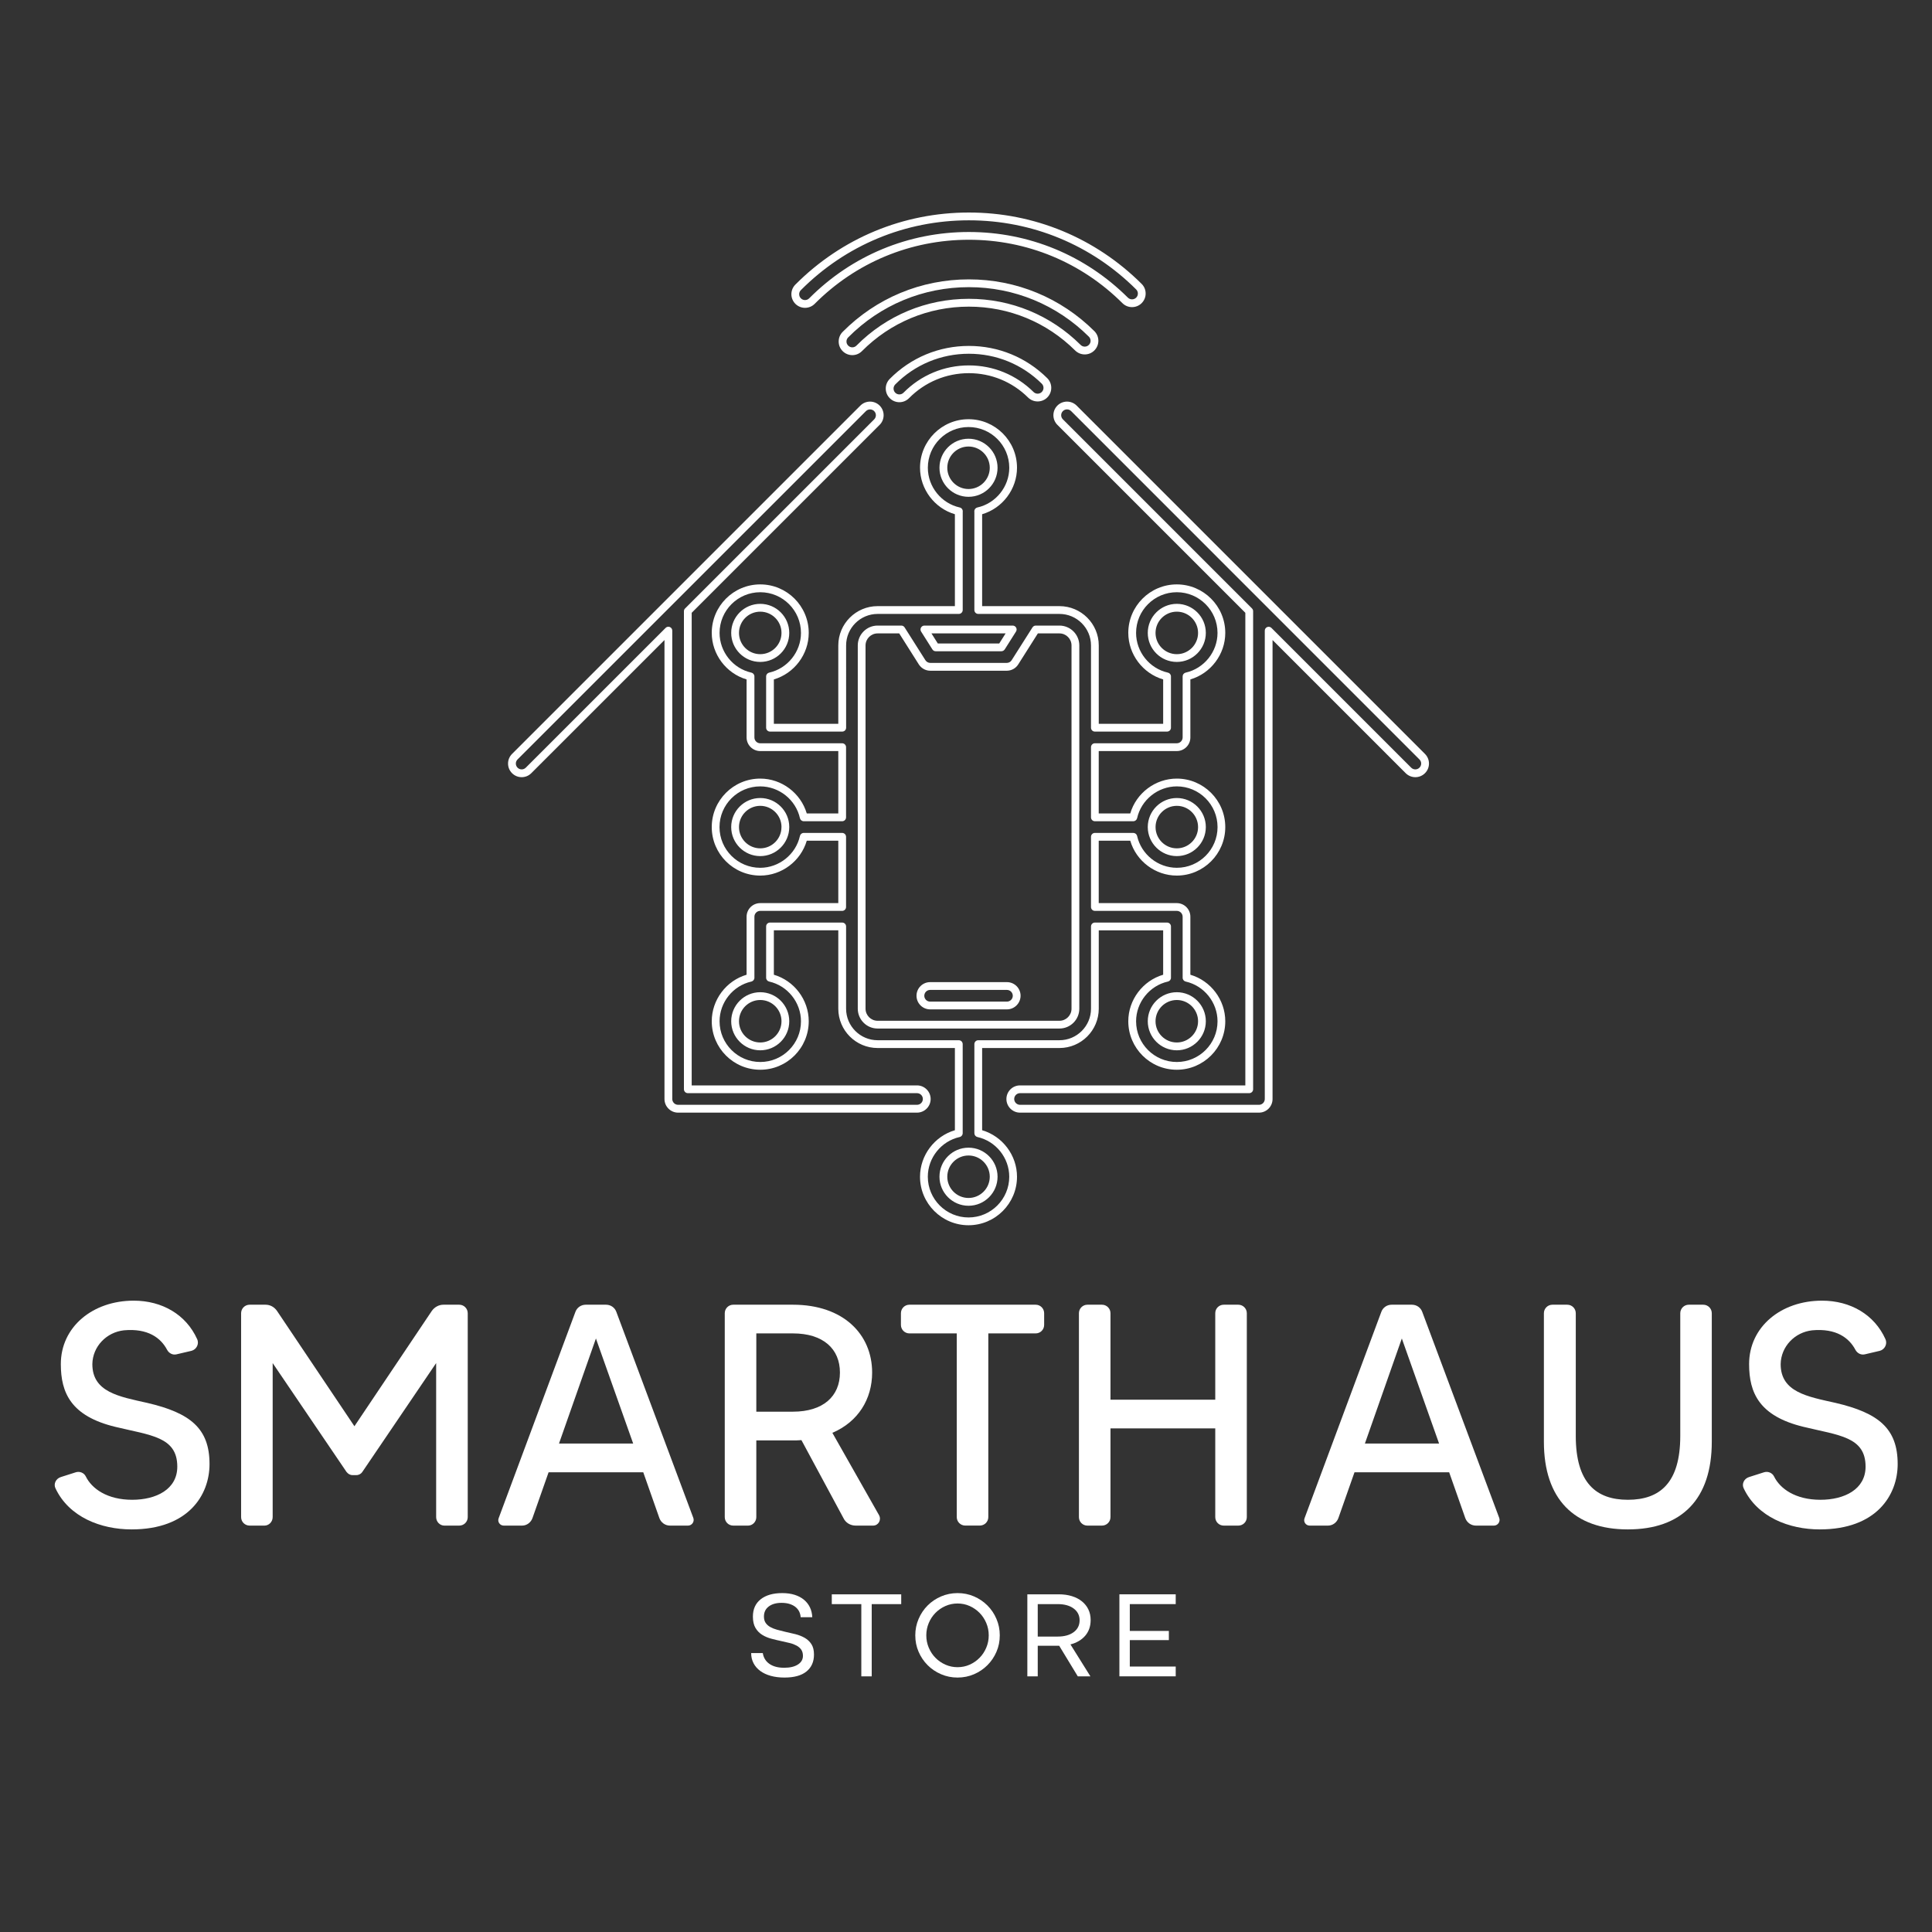
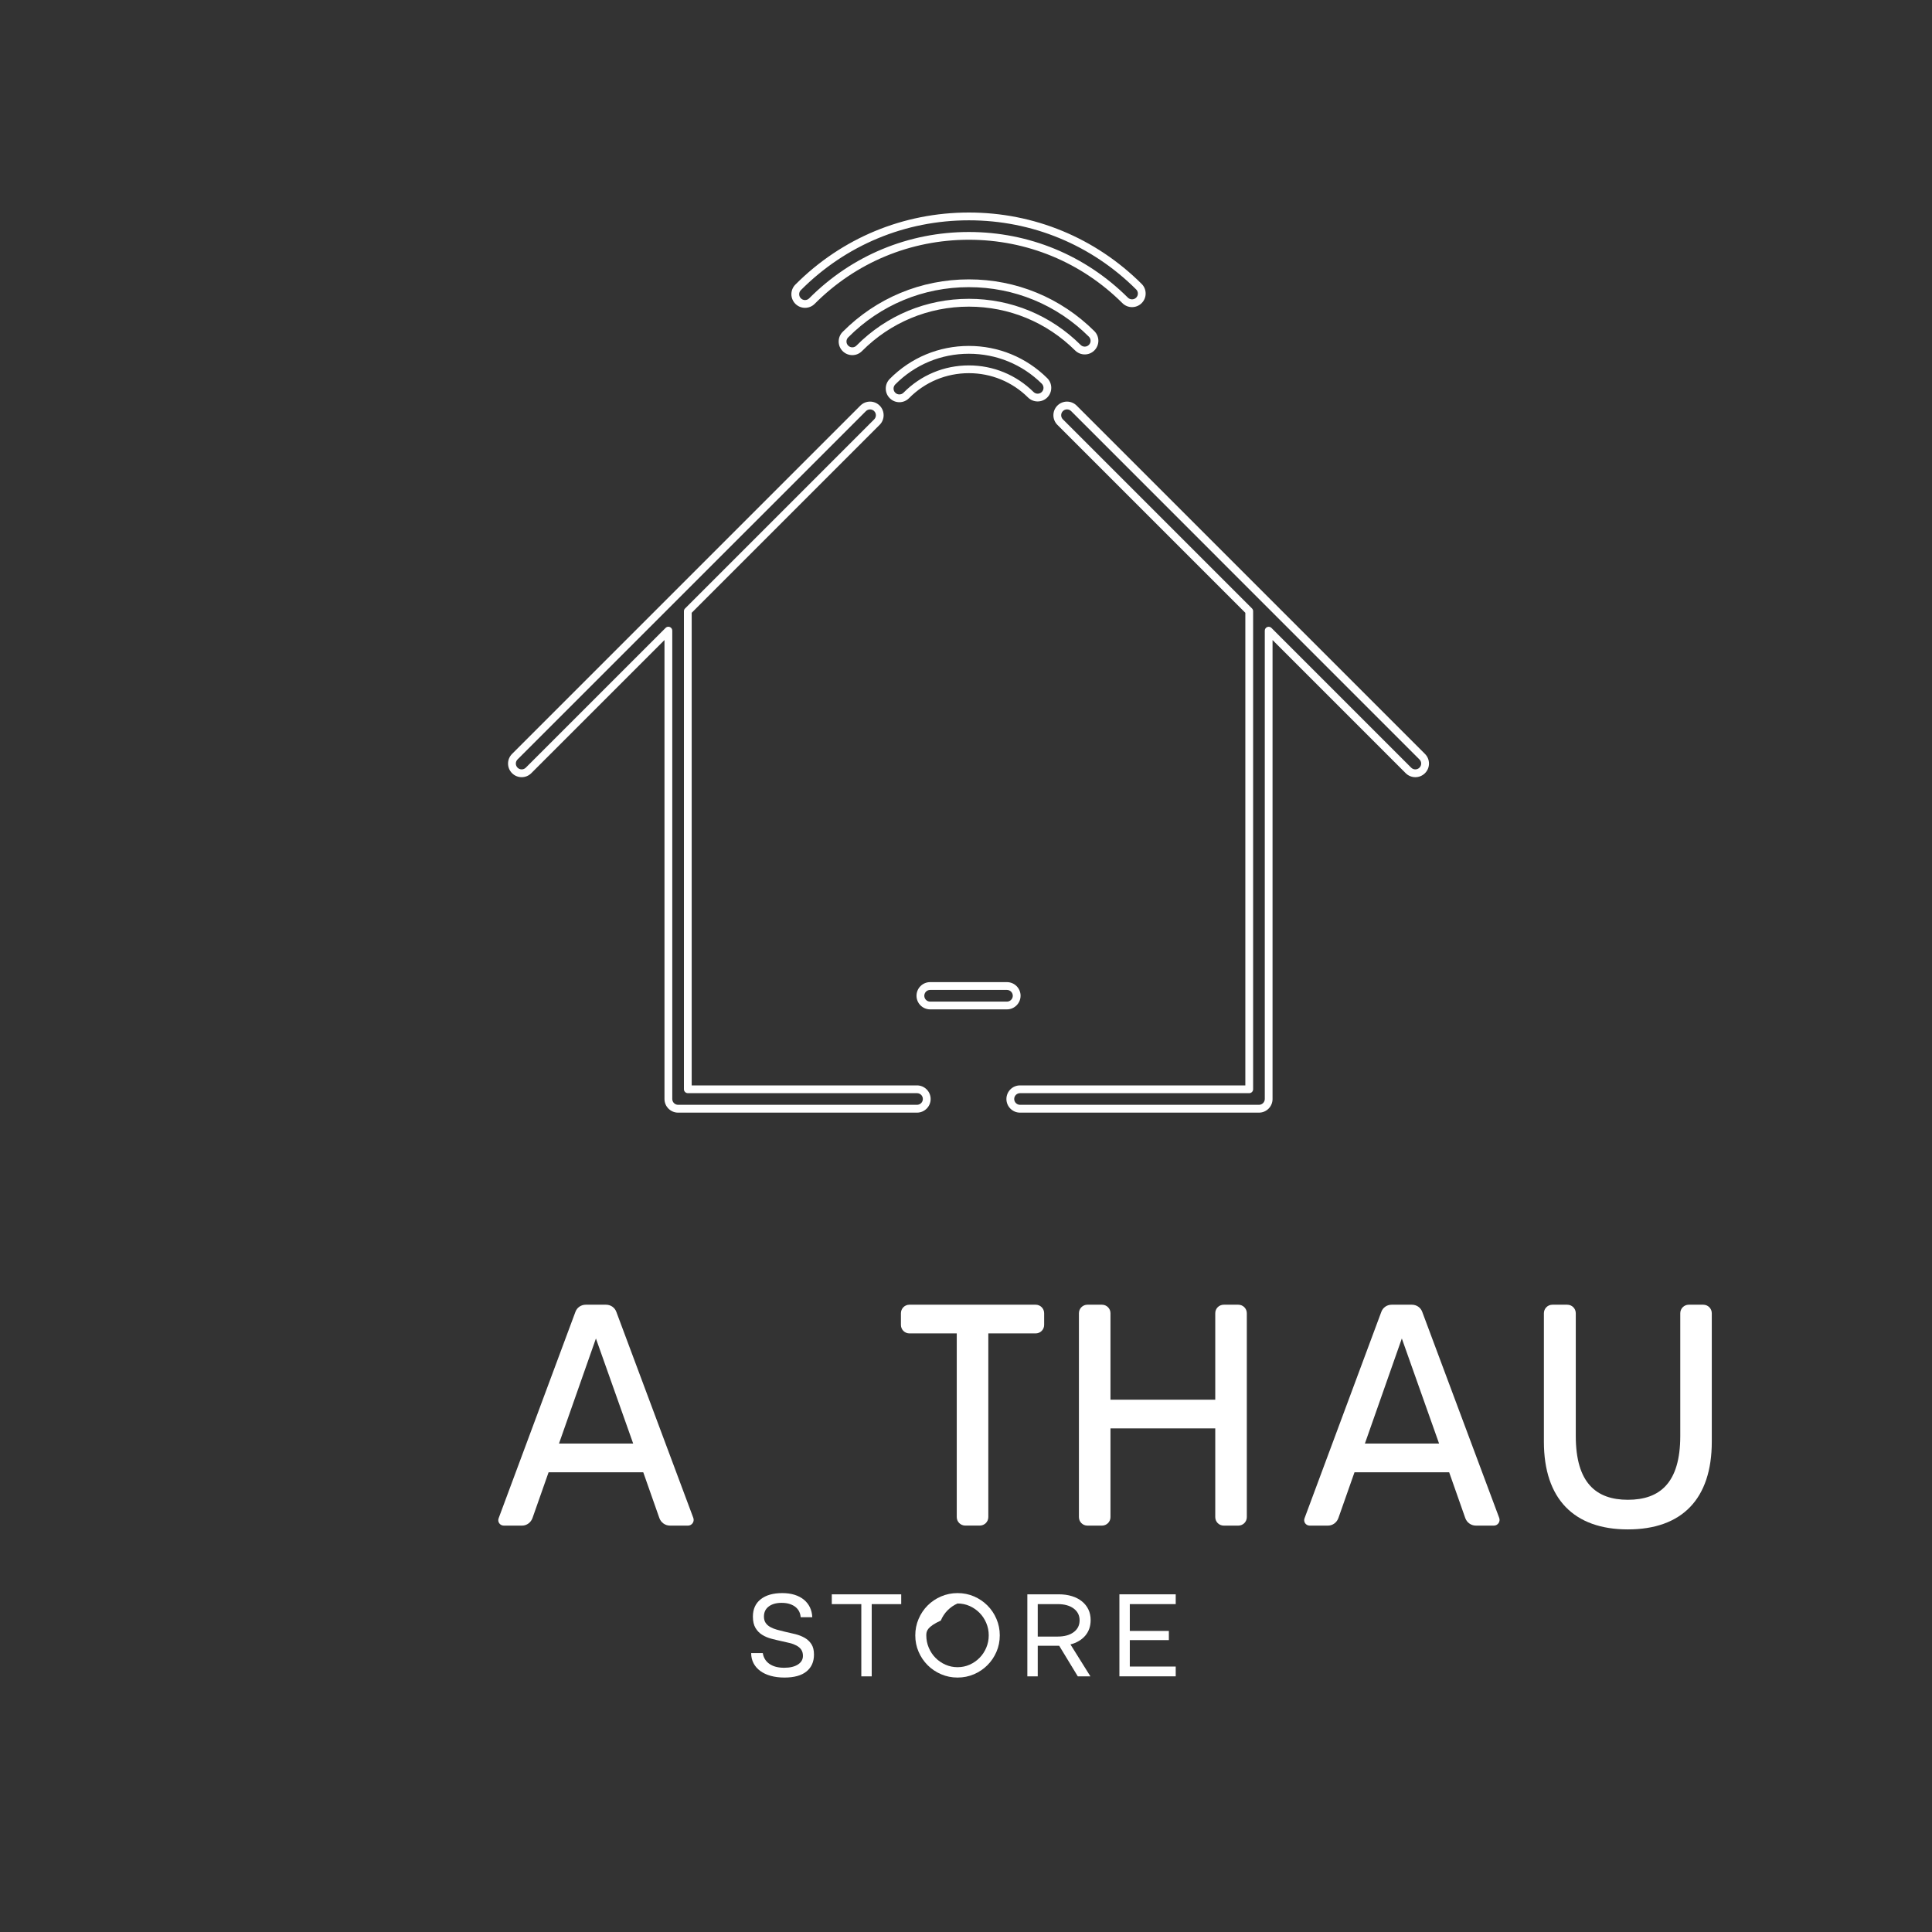
<svg xmlns="http://www.w3.org/2000/svg" version="1.1" id="Capa_1" x="0px" y="0px" viewBox="0 0 600 600" style="enable-background:new 0 0 600 600;" xml:space="preserve">
  <rect x="0" y="0" width="600" height="600" fill="#333333" stroke="none" />
  <style type="text/css">
	.st0{fill:#FFFFFF;}
</style>
  <g>
    <g>
      <g>
        <path class="st0" d="M284.78,345.54h-74.19c-2.33,0-4.23-1.9-4.23-4.23V198.77L165,240.12c-0.8,0.8-1.86,1.24-2.99,1.24     c-1.13,0-2.19-0.44-2.99-1.24c-0.8-0.8-1.24-1.86-1.24-2.99c0-1.13,0.44-2.19,1.24-2.99L267.2,125.96c1.65-1.65,4.34-1.65,5.98,0     c1.65,1.65,1.65,4.33,0,5.98l-58.37,58.37v146.77h69.97c2.33,0,4.24,1.89,4.24,4.23S287.11,345.54,284.78,345.54z M207.56,194.64     c0.15,0,0.31,0.03,0.47,0.09c0.45,0.18,0.75,0.63,0.75,1.11V341.3c0,1,0.81,1.81,1.81,1.81h74.19c1.01,0,1.82-0.81,1.82-1.81     c0-1-0.81-1.81-1.82-1.81h-71.17c-0.67,0-1.21-0.55-1.21-1.21V189.81c0-0.32,0.13-0.63,0.36-0.85l58.72-58.72     c0.71-0.71,0.71-1.86,0-2.56c-0.71-0.71-1.85-0.7-2.56,0L160.73,235.85c-0.34,0.34-0.53,0.8-0.53,1.28     c0,0.48,0.19,0.94,0.53,1.28c0.34,0.34,0.8,0.53,1.28,0.53c0.49,0,0.94-0.19,1.28-0.53L206.71,195     C206.94,194.77,207.25,194.64,207.56,194.64z" />
      </g>
      <g>
        <path class="st0" d="M279.31,124.91c-1.12,0-2.18-0.44-2.97-1.23c-0.81-0.79-1.25-1.86-1.26-2.99c-0.01-1.13,0.43-2.19,1.22-3     l0,0c6.55-6.62,15.28-10.26,24.59-10.26c9.18,0,17.82,3.55,24.34,10.01c1.65,1.64,1.67,4.32,0.03,5.98     c-1.64,1.66-4.33,1.67-5.99,0.03c-4.92-4.88-11.46-7.56-18.38-7.56c-7.03,0-13.63,2.76-18.57,7.75     C281.51,124.46,280.46,124.91,279.31,124.91z M300.89,109.86c-8.66,0-16.78,3.39-22.87,9.54l0,0c-0.33,0.35-0.52,0.8-0.52,1.29     c0.01,0.48,0.19,0.94,0.54,1.28c0.34,0.34,0.79,0.52,1.27,0.52c0.49,0,0.95-0.19,1.29-0.54c5.4-5.46,12.61-8.47,20.29-8.47     c7.57,0,14.71,2.94,20.09,8.26c0.71,0.7,1.86,0.7,2.57-0.02c0.7-0.71,0.69-1.85-0.01-2.56     C317.47,113.16,309.43,109.86,300.89,109.86z M277.17,118.55L277.17,118.55L277.17,118.55z" />
      </g>
      <g>
        <path class="st0" d="M264.69,110.29c-1.12,0-2.18-0.44-2.98-1.23c-0.81-0.8-1.25-1.86-1.25-2.99c0-1.13,0.43-2.2,1.23-3     c10.45-10.52,24.37-16.31,39.2-16.31c14.71,0,28.54,5.71,38.97,16.07c0.8,0.8,1.24,1.86,1.25,2.99c0,1.13-0.44,2.19-1.23,3l0,0     c-0.8,0.8-1.85,1.25-2.99,1.25c0,0-0.01,0-0.02,0c-1.12,0-2.18-0.44-2.98-1.23c-8.83-8.77-20.55-13.61-33-13.61     c-12.56,0-24.35,4.91-33.2,13.81C266.9,109.84,265.83,110.29,264.69,110.29z M339.02,107.97L339.02,107.97L339.02,107.97z      M300.89,89.18c-14.18,0-27.5,5.54-37.48,15.6c-0.35,0.35-0.53,0.8-0.53,1.28c0,0.48,0.19,0.94,0.54,1.28     c0.34,0.34,0.79,0.53,1.27,0.53c0.49,0,0.95-0.19,1.29-0.54c9.3-9.37,21.71-14.53,34.91-14.53c13.1,0,25.42,5.08,34.71,14.32     c0.34,0.34,0.79,0.53,1.27,0.53c0.01,0,0.01,0,0.01,0c0.48,0,0.94-0.19,1.28-0.54l0,0c0.35-0.34,0.54-0.8,0.53-1.28     c0-0.48-0.19-0.94-0.54-1.28C328.19,94.64,314.95,89.18,300.89,89.18z" />
      </g>
      <g>
        <path class="st0" d="M250.01,95.6c-1.13,0-2.18-0.44-2.99-1.23c-0.79-0.8-1.24-1.86-1.25-2.99c0-1.13,0.44-2.19,1.23-2.99     C261.39,73.95,280.52,66,300.89,66c20.25,0,39.3,7.87,53.65,22.16c0.81,0.8,1.25,1.86,1.25,2.99c0.01,1.13-0.44,2.19-1.23,2.99     c-1.65,1.65-4.33,1.66-5.98,0.01c-12.75-12.7-29.68-19.69-47.68-19.69c-18.11,0-35.12,7.07-47.89,19.9     C252.21,95.16,251.14,95.6,250.01,95.6z M300.89,68.42c-19.72,0-38.25,7.7-52.17,21.68c-0.35,0.34-0.53,0.8-0.53,1.28     c0.01,0.49,0.19,0.94,0.54,1.28c0.34,0.34,0.79,0.53,1.28,0.53c0.48,0,0.94-0.19,1.28-0.53c13.23-13.29,30.84-20.61,49.6-20.61     c18.64,0,36.18,7.24,49.39,20.39c0.71,0.7,1.86,0.7,2.57,0c0.34-0.34,0.53-0.8,0.53-1.28c0-0.48-0.2-0.94-0.54-1.28     C338.95,76.03,320.5,68.42,300.89,68.42z" />
      </g>
      <g>
        <path class="st0" d="M312.72,313.47h-23.86c-2.33,0-4.23-1.9-4.23-4.23c0-2.34,1.89-4.23,4.23-4.23h23.86     c2.33,0,4.23,1.89,4.23,4.23C316.94,311.57,315.04,313.47,312.72,313.47z M288.86,307.43c-1.01,0-1.81,0.82-1.81,1.82     c0,0.99,0.81,1.81,1.81,1.81h23.86c0.99,0,1.81-0.82,1.81-1.81c0-1-0.82-1.82-1.81-1.82H288.86z" />
      </g>
      <g>
-         <path class="st0" d="M300.78,380.51c-8.3,0-15.06-6.76-15.06-15.06c0-6.66,4.5-12.58,10.83-14.45v-25.53h-24     c-6.73,0-12.21-5.47-12.21-12.21v-24.34h-20.01v13.79c6.33,1.86,10.83,7.79,10.83,14.45c0,8.31-6.75,15.06-15.06,15.06     c-8.31,0-15.06-6.75-15.06-15.06c0-6.66,4.5-12.59,10.82-14.45V284.7c0-2.34,1.9-4.23,4.24-4.23h24.24v-19.38h-9.79     c-1.86,6.33-7.78,10.83-14.45,10.83c-8.31,0-15.06-6.75-15.06-15.06c0-8.31,6.75-15.06,15.06-15.06c6.66,0,12.58,4.5,14.45,10.83     h9.79v-19.38H236.1c-2.33,0-4.24-1.9-4.24-4.23V211c-6.32-1.86-10.82-7.79-10.82-14.45c0-8.3,6.75-15.06,15.06-15.06     c8.31,0,15.06,6.75,15.06,15.06c0,6.66-4.5,12.59-10.83,14.45v13.79h20.01v-24.34c0-6.73,5.47-12.21,12.21-12.21h24v-28.54     c-6.33-1.86-10.83-7.79-10.83-14.45c0-8.3,6.76-15.06,15.06-15.06c8.31,0,15.06,6.75,15.06,15.06c0,6.66-4.5,12.59-10.83,14.45     v28.54h24.01c6.74,0,12.21,5.47,12.21,12.21v24.34h20V211c-6.33-1.86-10.83-7.79-10.83-14.45c0-8.3,6.76-15.06,15.06-15.06     c8.3,0,15.06,6.75,15.06,15.06c0,6.66-4.51,12.59-10.84,14.45v18.02c0,2.33-1.89,4.23-4.22,4.23h-24.24v19.38h9.79     c1.85-6.33,7.78-10.83,14.45-10.83c8.3,0,15.06,6.75,15.06,15.06c0,8.31-6.76,15.06-15.06,15.06c-6.67,0-12.6-4.5-14.45-10.83     h-9.79v19.38h24.24c2.33,0,4.22,1.89,4.22,4.23v18.01c6.33,1.86,10.84,7.79,10.84,14.45c0,8.31-6.76,15.06-15.06,15.06     c-8.31,0-15.06-6.75-15.06-15.06c0-6.66,4.5-12.59,10.83-14.45v-13.79h-20v24.34c0,6.73-5.47,12.21-12.21,12.21h-24.01V351     c6.33,1.86,10.83,7.78,10.83,14.45C315.84,373.75,309.09,380.51,300.78,380.51z M239.13,286.51h22.42c0.67,0,1.21,0.54,1.21,1.21     v25.54c0,5.4,4.39,9.79,9.79,9.79h25.21c0.67,0,1.21,0.54,1.21,1.21v27.67c0,0.57-0.4,1.06-0.95,1.18     c-5.73,1.28-9.88,6.47-9.88,12.33c0,6.97,5.67,12.65,12.64,12.65c6.98,0,12.65-5.68,12.65-12.65c0-5.86-4.16-11.06-9.89-12.33     c-0.55-0.13-0.94-0.62-0.94-1.18v-27.67c0-0.67,0.54-1.21,1.21-1.21h25.21c5.4,0,9.8-4.39,9.8-9.79v-25.54     c0-0.67,0.54-1.21,1.2-1.21h22.42c0.67,0,1.21,0.54,1.21,1.21v15.93c0,0.57-0.39,1.05-0.95,1.18c-5.72,1.28-9.88,6.47-9.88,12.34     c0,6.97,5.67,12.64,12.65,12.64c6.97,0,12.64-5.67,12.64-12.64c0-5.86-4.16-11.06-9.89-12.34c-0.55-0.13-0.94-0.61-0.94-1.18     V284.7c0-1-0.82-1.82-1.81-1.82h-25.45c-0.67,0-1.2-0.54-1.2-1.21v-21.79c0-0.67,0.54-1.21,1.2-1.21h11.94     c0.56,0,1.05,0.39,1.18,0.94c1.28,5.73,6.47,9.89,12.34,9.89c6.97,0,12.64-5.67,12.64-12.64c0-6.97-5.67-12.64-12.64-12.64     c-5.87,0-11.06,4.16-12.34,9.88c-0.13,0.55-0.62,0.94-1.18,0.94h-11.94c-0.67,0-1.2-0.54-1.2-1.21v-21.79     c0-0.66,0.54-1.21,1.2-1.21h25.45c0.99,0,1.81-0.81,1.81-1.81v-18.95c0-0.57,0.39-1.06,0.94-1.18c5.73-1.28,9.89-6.47,9.89-12.33     c0-6.97-5.67-12.64-12.64-12.64c-6.98,0-12.65,5.67-12.65,12.64c0,5.87,4.16,11.06,9.88,12.33c0.55,0.12,0.95,0.61,0.95,1.18V226     c0,0.67-0.54,1.2-1.21,1.2h-22.42c-0.67,0-1.2-0.54-1.2-1.2v-25.55c0-5.4-4.4-9.79-9.8-9.79h-25.21c-0.67,0-1.21-0.54-1.21-1.21     V159.1c0-0.07-0.01-0.13-0.01-0.19c-0.06-0.61,0.35-1.17,0.95-1.31c5.73-1.27,9.9-6.46,9.9-12.34c0-6.97-5.67-12.64-12.65-12.64     c-6.97,0-12.64,5.67-12.64,12.64c0,5.88,4.16,11.06,9.9,12.34c0.6,0.13,1,0.7,0.94,1.31c-0.01,0.06-0.01,0.12-0.01,0.19v30.35     c0,0.67-0.55,1.21-1.21,1.21h-25.21c-5.4,0-9.79,4.39-9.79,9.79V226c0,0.67-0.54,1.2-1.21,1.2h-22.42c-0.67,0-1.21-0.54-1.21-1.2     v-15.93c0-0.57,0.4-1.06,0.94-1.18c5.72-1.28,9.88-6.47,9.88-12.33c0-6.97-5.67-12.64-12.64-12.64     c-6.97,0-12.64,5.67-12.64,12.64c0,5.87,4.16,11.06,9.88,12.33c0.55,0.12,0.94,0.61,0.94,1.18v18.95c0,1,0.81,1.81,1.81,1.81     h25.44c0.67,0,1.21,0.55,1.21,1.21v21.79c0,0.67-0.54,1.21-1.21,1.21h-11.93c-0.57,0-1.06-0.39-1.18-0.94     c-1.28-5.73-6.47-9.88-12.34-9.88c-6.97,0-12.64,5.67-12.64,12.64c0,6.97,5.67,12.64,12.64,12.64c5.87,0,11.06-4.16,12.34-9.89     c0.12-0.55,0.6-0.94,1.18-0.94h11.93c0.67,0,1.21,0.54,1.21,1.21v21.79c0,0.67-0.54,1.21-1.21,1.21H236.1     c-1,0-1.81,0.81-1.81,1.82v18.95c0,0.57-0.4,1.05-0.94,1.18c-5.73,1.28-9.88,6.47-9.88,12.34c0,6.97,5.67,12.64,12.64,12.64     c6.97,0,12.64-5.67,12.64-12.64c0-5.86-4.16-11.06-9.88-12.34c-0.55-0.13-0.94-0.61-0.94-1.18v-15.93     C237.92,287.05,238.46,286.51,239.13,286.51z M300.78,374.46c-4.96,0-9.02-4.05-9.02-9.02c0-4.97,4.05-9.02,9.02-9.02     c4.98,0,9.02,4.05,9.02,9.02C309.8,370.41,305.76,374.46,300.78,374.46z M300.78,358.85c-3.64,0-6.59,2.96-6.59,6.59     c0,3.64,2.96,6.6,6.59,6.6c3.64,0,6.6-2.96,6.6-6.6C307.38,361.81,304.42,358.85,300.78,358.85z M365.47,326.18     c-4.98,0-9.02-4.05-9.02-9.02c0-4.97,4.05-9.02,9.02-9.02c4.96,0,9.01,4.05,9.01,9.02C374.48,322.13,370.43,326.18,365.47,326.18     z M365.47,310.56c-3.64,0-6.61,2.96-6.61,6.6c0,3.64,2.96,6.59,6.61,6.59c3.63,0,6.6-2.96,6.6-6.59     C372.07,313.52,369.1,310.56,365.47,310.56z M236.1,326.18c-4.97,0-9.02-4.05-9.02-9.02c0-4.97,4.05-9.02,9.02-9.02     c4.97,0,9.01,4.05,9.01,9.02C245.12,322.13,241.08,326.18,236.1,326.18z M236.1,310.56c-3.64,0-6.6,2.96-6.6,6.6     c0,3.64,2.96,6.59,6.6,6.59c3.64,0,6.6-2.96,6.6-6.59C242.71,313.52,239.75,310.56,236.1,310.56z M329.02,319.42h-56.47     c-3.4,0-6.16-2.77-6.16-6.17v-112.8c0-3.4,2.76-6.17,6.16-6.17h7.37c0.42,0,0.79,0.21,1.02,0.57l6.45,10.18     c0.34,0.53,0.91,0.84,1.54,0.84h23.72c0.62,0,1.2-0.31,1.53-0.84l6.46-10.18c0.23-0.35,0.6-0.57,1.02-0.57h7.36     c3.4,0,6.17,2.77,6.17,6.17v112.8C335.19,316.66,332.42,319.42,329.02,319.42z M272.55,196.71c-2.07,0-3.75,1.68-3.75,3.75v112.8     c0,2.06,1.68,3.75,3.75,3.75h56.47c2.07,0,3.75-1.69,3.75-3.75v-112.8c0-2.07-1.68-3.75-3.75-3.75h-6.7l-6.1,9.63     c-0.77,1.23-2.12,1.96-3.57,1.96h-23.72c-1.46,0-2.8-0.74-3.58-1.96l-6.09-9.63H272.55z M365.47,265.87     c-4.94,0-8.99-4.02-9.02-8.96c0-0.02,0-0.03,0-0.06c0-0.01,0-0.02,0-0.03c0-0.01,0-0.02,0-0.03c0.03-4.95,4.07-8.96,9.02-8.96     c4.96,0,9.01,4.05,9.01,9.02C374.48,261.83,370.43,265.87,365.47,265.87z M358.87,256.94c0.03,3.58,2.98,6.52,6.6,6.52     c3.63,0,6.6-2.96,6.6-6.6c0-3.64-2.96-6.6-6.6-6.6c-3.61,0-6.56,2.92-6.6,6.52c0,0.03,0.01,0.06,0.01,0.08     C358.88,256.88,358.87,256.91,358.87,256.94z M357.66,256.81L357.66,256.81L357.66,256.81z M236.1,265.87     c-4.97,0-9.02-4.05-9.02-9.02c0-4.97,4.05-9.02,9.02-9.02c4.94,0,8.99,4.01,9.01,8.95c0,0.02,0,0.04,0,0.06c0,0.01,0,0.03,0,0.03     c0,0.01,0,0.02,0,0.03C245.09,261.86,241.04,265.87,236.1,265.87z M236.1,250.26c-3.64,0-6.6,2.96-6.6,6.6     c0,3.64,2.96,6.6,6.6,6.6c3.61,0,6.56-2.92,6.59-6.52c0-0.03,0-0.06,0-0.08c0-0.02,0-0.06,0.01-0.09     C242.67,253.19,239.71,250.26,236.1,250.26z M365.47,205.57c-4.98,0-9.02-4.04-9.02-9.02c0-4.97,4.05-9.02,9.02-9.02     c4.96,0,9.01,4.05,9.01,9.02C374.48,201.53,370.43,205.57,365.47,205.57z M365.47,189.96c-3.64,0-6.61,2.96-6.61,6.6     c0,3.64,2.96,6.6,6.61,6.6c3.63,0,6.6-2.96,6.6-6.6C372.07,192.91,369.1,189.96,365.47,189.96z M236.1,205.57     c-4.97,0-9.02-4.04-9.02-9.02c0-4.97,4.05-9.02,9.02-9.02c4.97,0,9.01,4.05,9.01,9.02C245.12,201.53,241.08,205.57,236.1,205.57z      M236.1,189.96c-3.64,0-6.6,2.96-6.6,6.6c0,3.64,2.96,6.6,6.6,6.6c3.64,0,6.6-2.96,6.6-6.6     C242.71,192.91,239.75,189.96,236.1,189.96z M310.99,202.25h-20.4c-0.42,0-0.8-0.21-1.02-0.56l-3.51-5.55     c-0.24-0.37-0.25-0.85-0.04-1.23c0.21-0.39,0.62-0.63,1.06-0.63h27.42c0.45,0,0.85,0.24,1.07,0.63c0.21,0.39,0.2,0.86-0.04,1.23     l-3.51,5.55C311.78,202.04,311.4,202.25,310.99,202.25z M291.25,199.84h19.07l1.98-3.13h-23.03L291.25,199.84z M300.78,154.29     c-4.96,0-9.02-4.05-9.02-9.02c0-4.97,4.05-9.02,9.02-9.02c4.98,0,9.02,4.05,9.02,9.02C309.8,150.24,305.76,154.29,300.78,154.29z      M300.78,138.67c-3.64,0-6.59,2.96-6.59,6.6c0,3.64,2.96,6.6,6.59,6.6c3.64,0,6.6-2.96,6.6-6.6     C307.38,141.63,304.42,138.67,300.78,138.67z" />
-       </g>
+         </g>
      <g>
        <path class="st0" d="M390.98,345.54h-74.2c-2.33,0-4.23-1.9-4.23-4.23s1.89-4.23,4.23-4.23h69.97V190.31l-58.37-58.37     c-1.65-1.65-1.65-4.33,0-5.98c1.65-1.65,4.32-1.65,5.98,0l108.18,108.18c0.8,0.8,1.24,1.86,1.24,2.99c0,1.13-0.44,2.2-1.24,2.99     c-0.8,0.8-1.86,1.24-2.99,1.24c-1.13,0-2.2-0.44-3-1.24l-41.35-41.35V341.3C395.21,343.64,393.32,345.54,390.98,345.54z      M316.78,339.49c-0.99,0-1.81,0.81-1.81,1.81c0,1,0.82,1.81,1.81,1.81h74.2c0.99,0,1.81-0.81,1.81-1.81V195.85     c0-0.49,0.3-0.93,0.74-1.11c0.46-0.19,0.98-0.08,1.32,0.26l43.41,43.41c0.34,0.34,0.8,0.53,1.28,0.53c0.48,0,0.94-0.19,1.28-0.53     c0.35-0.34,0.54-0.8,0.54-1.28c0-0.48-0.19-0.94-0.54-1.28L332.65,127.67c-0.71-0.71-1.86-0.7-2.56,0     c-0.71,0.71-0.71,1.86,0,2.56l58.72,58.72c0.23,0.23,0.36,0.54,0.36,0.85v148.48c0,0.66-0.54,1.21-1.21,1.21H316.78z" />
      </g>
    </g>
    <g>
-       <path class="st0" d="M65.07,454.68c0,9.61-6.57,20.29-24.21,20.29c-9.51,0-19.41-3.82-23.62-12.74c-0.69-1.37,0.1-3.03,1.66-3.52    l4.61-1.47c1.17-0.39,2.55,0.1,3.13,1.27c1.87,3.83,6.67,7.26,14.41,7.26c7.45,0,14.01-3.24,14.01-10.29    c0-9.31-8.32-9.71-19.21-12.35c-13.82-3.33-16.96-10.59-16.96-19.5c0-11.56,9.9-19.7,22.64-19.7c8.82,0,16.26,4.32,19.7,11.95    c0.69,1.47-0.2,3.23-1.77,3.63l-4.61,1.08c-1.18,0.3-2.35-0.29-2.94-1.37c-1.96-3.73-5.98-6.76-13.43-6.08    c-5.39,0.59-9.71,5-9.8,10.49c0,8.73,8.32,10.09,17.05,12.05C59.1,438.8,65.07,443.6,65.07,454.68z" />
-       <path class="st0" d="M137.71,405.19h4.91c1.46,0,2.64,1.18,2.64,2.65v63.31c0,1.47-1.18,2.64-2.64,2.64H138    c-1.37,0-2.55-1.17-2.55-2.64v-47.83l-22.93,33.81c-0.39,0.59-1.08,0.98-1.86,0.98h-1.18c-0.78,0-1.37-0.39-1.86-0.98    l-22.94-33.81v47.83c0,1.47-1.17,2.64-2.55,2.64h-4.6c-1.47,0-2.65-1.17-2.65-2.64v-63.31c0-1.47,1.18-2.65,2.65-2.65h4.9    c1.47,0,2.75,0.69,3.62,1.96l24.02,35.78l24.01-35.78C134.97,405.88,136.34,405.19,137.71,405.19z" />
      <path class="st0" d="M204.77,471.44l-5-14.21h-29.4l-5,14.21c-0.49,1.37-1.76,2.35-3.23,2.35h-5.69c-1.18,0-2.06-1.17-1.57-2.35    l23.81-64c0.49-1.37,1.76-2.25,3.23-2.25h6.27c1.47,0,2.74,0.88,3.23,2.25l23.91,64c0.4,1.18-0.49,2.35-1.66,2.35h-5.59    C206.54,473.79,205.26,472.81,204.77,471.44z M196.64,448.31l-11.57-32.63l-11.47,32.63H196.64z" />
-       <path class="st0" d="M271.14,473.79h-5.39c-1.66,0-3.13-0.88-3.82-2.35l-13.04-24.2c-0.88,0.09-1.77,0.09-2.64,0.09h-11.37v23.82    c0,1.47-1.18,2.64-2.56,2.64h-4.6c-1.47,0-2.64-1.17-2.64-2.64v-63.31c0-1.47,1.18-2.65,2.64-2.65h18.53    c15.68,0,24.6,9.21,24.6,21.07c0,8.23-4.32,15.29-12.35,18.72l14.5,25.58C273.79,472.03,272.8,473.79,271.14,473.79z     M246.25,438.41c9.41,0,14.6-4.8,14.6-12.15c0-7.35-5.19-12.16-14.6-12.16h-11.37v24.31H246.25z" />
      <path class="st0" d="M324.27,407.84v3.62c0,1.47-1.17,2.64-2.64,2.64h-14.7v57.04c0,1.47-1.18,2.64-2.65,2.64h-4.5    c-1.47,0-2.65-1.17-2.65-2.64v-57.04h-14.7c-1.47,0-2.64-1.18-2.64-2.64v-3.62c0-1.47,1.17-2.65,2.64-2.65h39.2    C323.1,405.19,324.27,406.37,324.27,407.84z" />
      <path class="st0" d="M380.05,405.19h4.51c1.47,0,2.65,1.18,2.65,2.65v63.31c0,1.47-1.18,2.64-2.65,2.64h-4.51    c-1.47,0-2.64-1.17-2.64-2.64V443.6h-32.54v27.55c0,1.47-1.18,2.64-2.65,2.64h-4.51c-1.47,0-2.64-1.17-2.64-2.64v-63.31    c0-1.47,1.18-2.65,2.64-2.65h4.51c1.47,0,2.65,1.18,2.65,2.65v26.85h32.54v-26.85C377.4,406.37,378.58,405.19,380.05,405.19z" />
      <path class="st0" d="M528.96,405.19c1.47,0,2.65,1.18,2.65,2.65v39.89c0,17.84-9.31,27.24-26.07,27.24    c-16.66,0-26.07-9.41-26.07-27.24v-39.89c0-1.47,1.18-2.65,2.65-2.65h4.6c1.47,0,2.65,1.18,2.65,2.65v38.12    c0,14.61,6.37,19.81,16.18,19.81c9.89,0,16.27-5.2,16.27-19.81v-38.12c0-1.47,1.18-2.65,2.65-2.65H528.96z" />
-       <path class="st0" d="M589.34,454.68c0,9.61-6.56,20.29-24.2,20.29c-9.5,0-19.4-3.82-23.61-12.74c-0.69-1.37,0.09-3.03,1.66-3.52    l4.61-1.47c1.18-0.39,2.55,0.1,3.14,1.27c1.86,3.83,6.66,7.26,14.41,7.26c7.44,0,14.02-3.24,14.02-10.29    c0-9.31-8.34-9.71-19.21-12.35c-13.83-3.33-16.96-10.59-16.96-19.5c0-11.56,9.9-19.7,22.65-19.7c8.81,0,16.26,4.32,19.69,11.95    c0.68,1.47-0.2,3.23-1.76,3.63l-4.6,1.08c-1.18,0.3-2.35-0.29-2.95-1.37c-1.96-3.73-5.98-6.76-13.43-6.08    c-5.39,0.59-9.7,5-9.8,10.49c0,8.73,8.33,10.09,17.06,12.05C583.37,438.8,589.34,443.6,589.34,454.68z" />
      <path class="st0" d="M455.05,471.44l-5-14.21h-29.4l-5,14.21c-0.49,1.37-1.76,2.35-3.23,2.35h-5.69c-1.18,0-2.06-1.17-1.57-2.35    l23.81-64c0.49-1.37,1.76-2.25,3.23-2.25h6.27c1.47,0,2.74,0.88,3.23,2.25l23.91,64c0.4,1.18-0.49,2.35-1.66,2.35h-5.59    C456.82,473.79,455.54,472.81,455.05,471.44z M446.92,448.31l-11.57-32.63l-11.47,32.63H446.92z" />
    </g>
  </g>
  <g>
    <path class="st0" d="M233.82,502.05c0-2.31,0.8-4.1,2.42-5.38c1.61-1.28,3.85-1.92,6.71-1.92c1.42,0,2.69,0.18,3.82,0.53   c1.13,0.36,2.09,0.86,2.89,1.52c0.8,0.66,1.42,1.45,1.86,2.36c0.44,0.91,0.69,1.94,0.74,3.08h-3.61c-0.03-0.56-0.16-1.1-0.4-1.64   c-0.24-0.53-0.6-1.01-1.08-1.43c-0.48-0.42-1.09-0.75-1.83-1.01c-0.74-0.25-1.61-0.38-2.62-0.38c-1.65,0-2.97,0.37-3.97,1.12   c-1,0.75-1.5,1.79-1.5,3.14c0,0.79,0.18,1.44,0.53,1.96c0.35,0.52,0.84,0.95,1.44,1.29c0.61,0.34,1.31,0.62,2.11,0.84   c0.8,0.22,1.63,0.42,2.49,0.63c1.06,0.23,2.13,0.47,3.19,0.74c1.06,0.27,2.03,0.65,2.89,1.14c0.86,0.49,1.56,1.15,2.09,1.96   c0.53,0.81,0.8,1.89,0.8,3.23c0,2.26-0.78,4.01-2.34,5.27s-3.83,1.88-6.83,1.88c-1.57,0-2.99-0.18-4.26-0.53   c-1.27-0.35-2.35-0.86-3.25-1.52c-0.9-0.66-1.6-1.46-2.09-2.4c-0.49-0.94-0.74-1.99-0.74-3.16h3.61c0.23,1.45,0.92,2.57,2.07,3.37   c1.15,0.8,2.68,1.2,4.58,1.2c1.8,0,3.22-0.34,4.26-1.01c1.04-0.67,1.56-1.56,1.56-2.68c0-0.79-0.18-1.43-0.53-1.94   c-0.36-0.51-0.84-0.92-1.44-1.25c-0.61-0.33-1.31-0.6-2.11-0.8c-0.8-0.2-1.63-0.39-2.49-0.57c-1.06-0.23-2.13-0.48-3.19-0.76   c-1.06-0.28-2.03-0.68-2.89-1.22c-0.86-0.53-1.56-1.25-2.09-2.15C234.09,504.67,233.82,503.5,233.82,502.05z" />
    <path class="st0" d="M267.48,498.17h-9.16v-3.04h21.56v3.04h-9.16v22.44h-3.23V498.17z" />
-     <path class="st0" d="M284.25,507.87c0-1.8,0.34-3.5,1.03-5.1c0.68-1.6,1.62-2.99,2.81-4.18c1.19-1.19,2.59-2.13,4.18-2.81   s3.3-1.03,5.1-1.03c1.83,0,3.53,0.34,5.12,1.03c1.58,0.68,2.97,1.62,4.16,2.81c1.19,1.19,2.13,2.58,2.81,4.18   c0.69,1.6,1.03,3.3,1.03,5.1c0,1.83-0.34,3.53-1.03,5.11c-0.68,1.58-1.62,2.97-2.81,4.16c-1.19,1.19-2.58,2.13-4.16,2.81   c-1.59,0.68-3.29,1.03-5.12,1.03c-1.8,0-3.5-0.34-5.1-1.03s-2.99-1.62-4.18-2.81c-1.19-1.19-2.13-2.58-2.81-4.16   C284.59,511.4,284.25,509.7,284.25,507.87z M287.67,507.87c0,1.34,0.25,2.62,0.76,3.82c0.51,1.21,1.2,2.26,2.09,3.16   c0.89,0.9,1.92,1.61,3.1,2.13c1.18,0.52,2.43,0.78,3.75,0.78c1.34,0,2.6-0.26,3.76-0.78c1.17-0.52,2.19-1.23,3.08-2.13   c0.89-0.9,1.58-1.95,2.09-3.16c0.51-1.2,0.76-2.48,0.76-3.82s-0.25-2.62-0.76-3.82c-0.51-1.2-1.2-2.26-2.09-3.16   c-0.89-0.9-1.92-1.61-3.08-2.13c-1.17-0.52-2.42-0.78-3.76-0.78c-1.32,0-2.57,0.26-3.75,0.78c-1.18,0.52-2.21,1.23-3.1,2.13   c-0.89,0.9-1.58,1.95-2.09,3.16C287.93,505.25,287.67,506.53,287.67,507.87z" />
+     <path class="st0" d="M284.25,507.87c0-1.8,0.34-3.5,1.03-5.1c0.68-1.6,1.62-2.99,2.81-4.18c1.19-1.19,2.59-2.13,4.18-2.81   s3.3-1.03,5.1-1.03c1.83,0,3.53,0.34,5.12,1.03c1.58,0.68,2.97,1.62,4.16,2.81c1.19,1.19,2.13,2.58,2.81,4.18   c0.69,1.6,1.03,3.3,1.03,5.1c0,1.83-0.34,3.53-1.03,5.11c-0.68,1.58-1.62,2.97-2.81,4.16c-1.19,1.19-2.58,2.13-4.16,2.81   c-1.59,0.68-3.29,1.03-5.12,1.03c-1.8,0-3.5-0.34-5.1-1.03s-2.99-1.62-4.18-2.81c-1.19-1.19-2.13-2.58-2.81-4.16   C284.59,511.4,284.25,509.7,284.25,507.87z M287.67,507.87c0,1.34,0.25,2.62,0.76,3.82c0.51,1.21,1.2,2.26,2.09,3.16   c0.89,0.9,1.92,1.61,3.1,2.13c1.18,0.52,2.43,0.78,3.75,0.78c1.34,0,2.6-0.26,3.76-0.78c1.17-0.52,2.19-1.23,3.08-2.13   c0.89-0.9,1.58-1.95,2.09-3.16c0.51-1.2,0.76-2.48,0.76-3.82s-0.25-2.62-0.76-3.82c-0.51-1.2-1.2-2.26-2.09-3.16   c-0.89-0.9-1.92-1.61-3.08-2.13c-1.17-0.52-2.42-0.78-3.76-0.78c-1.18,0.52-2.21,1.23-3.1,2.13   c-0.89,0.9-1.58,1.95-2.09,3.16C287.93,505.25,287.67,506.53,287.67,507.87z" />
    <path class="st0" d="M328.82,495.13c1.5,0,2.85,0.19,4.07,0.57s2.26,0.92,3.12,1.62c0.86,0.7,1.53,1.53,2,2.51   c0.47,0.98,0.7,2.07,0.7,3.29c0,1.93-0.56,3.54-1.67,4.85c-1.12,1.31-2.65,2.21-4.6,2.72l6.2,9.92h-3.92l-5.78-9.51h-6.66v9.51   h-3.23v-25.48H328.82z M328.48,508.25c2.08,0,3.73-0.46,4.96-1.37c1.23-0.91,1.84-2.14,1.84-3.69c0-1.52-0.62-2.74-1.84-3.65   s-2.88-1.37-4.96-1.37h-6.2v10.08H328.48z" />
    <path class="st0" d="M347.64,495.13h17.49v3.04h-14.26v8.33H363v2.85h-12.13v8.21h14.26v3.04h-17.49V495.13z" />
  </g>
</svg>